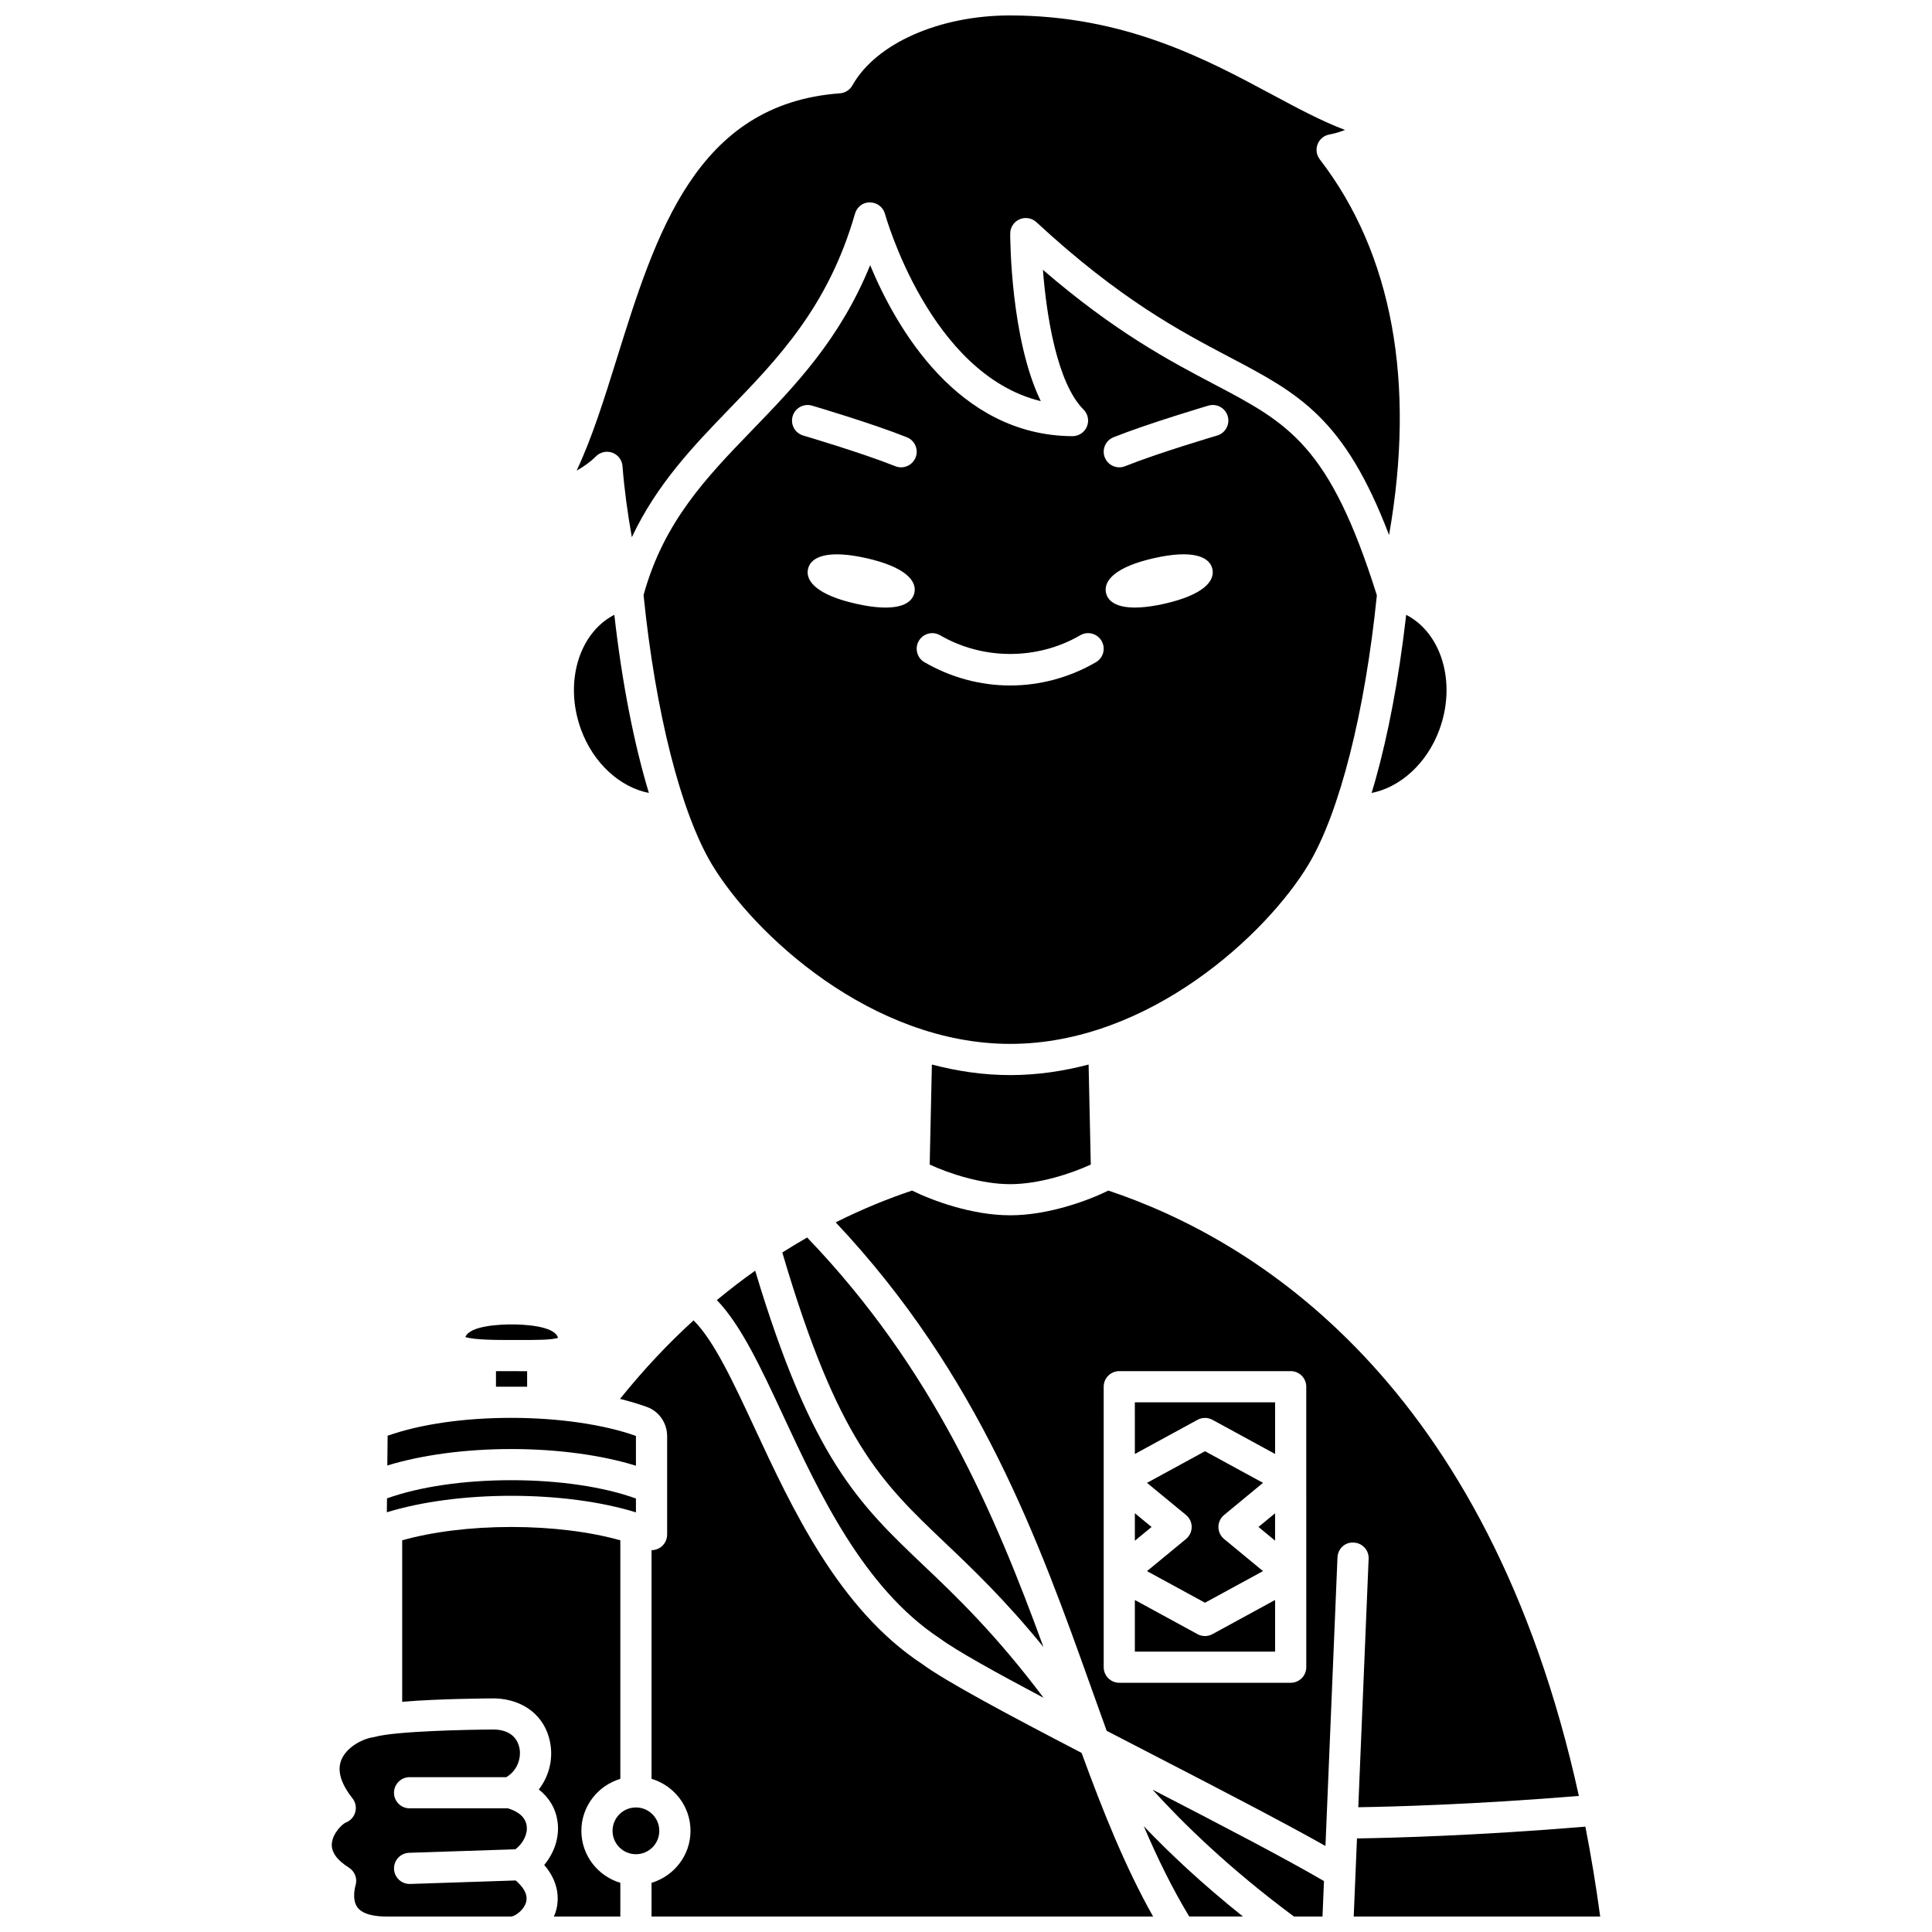
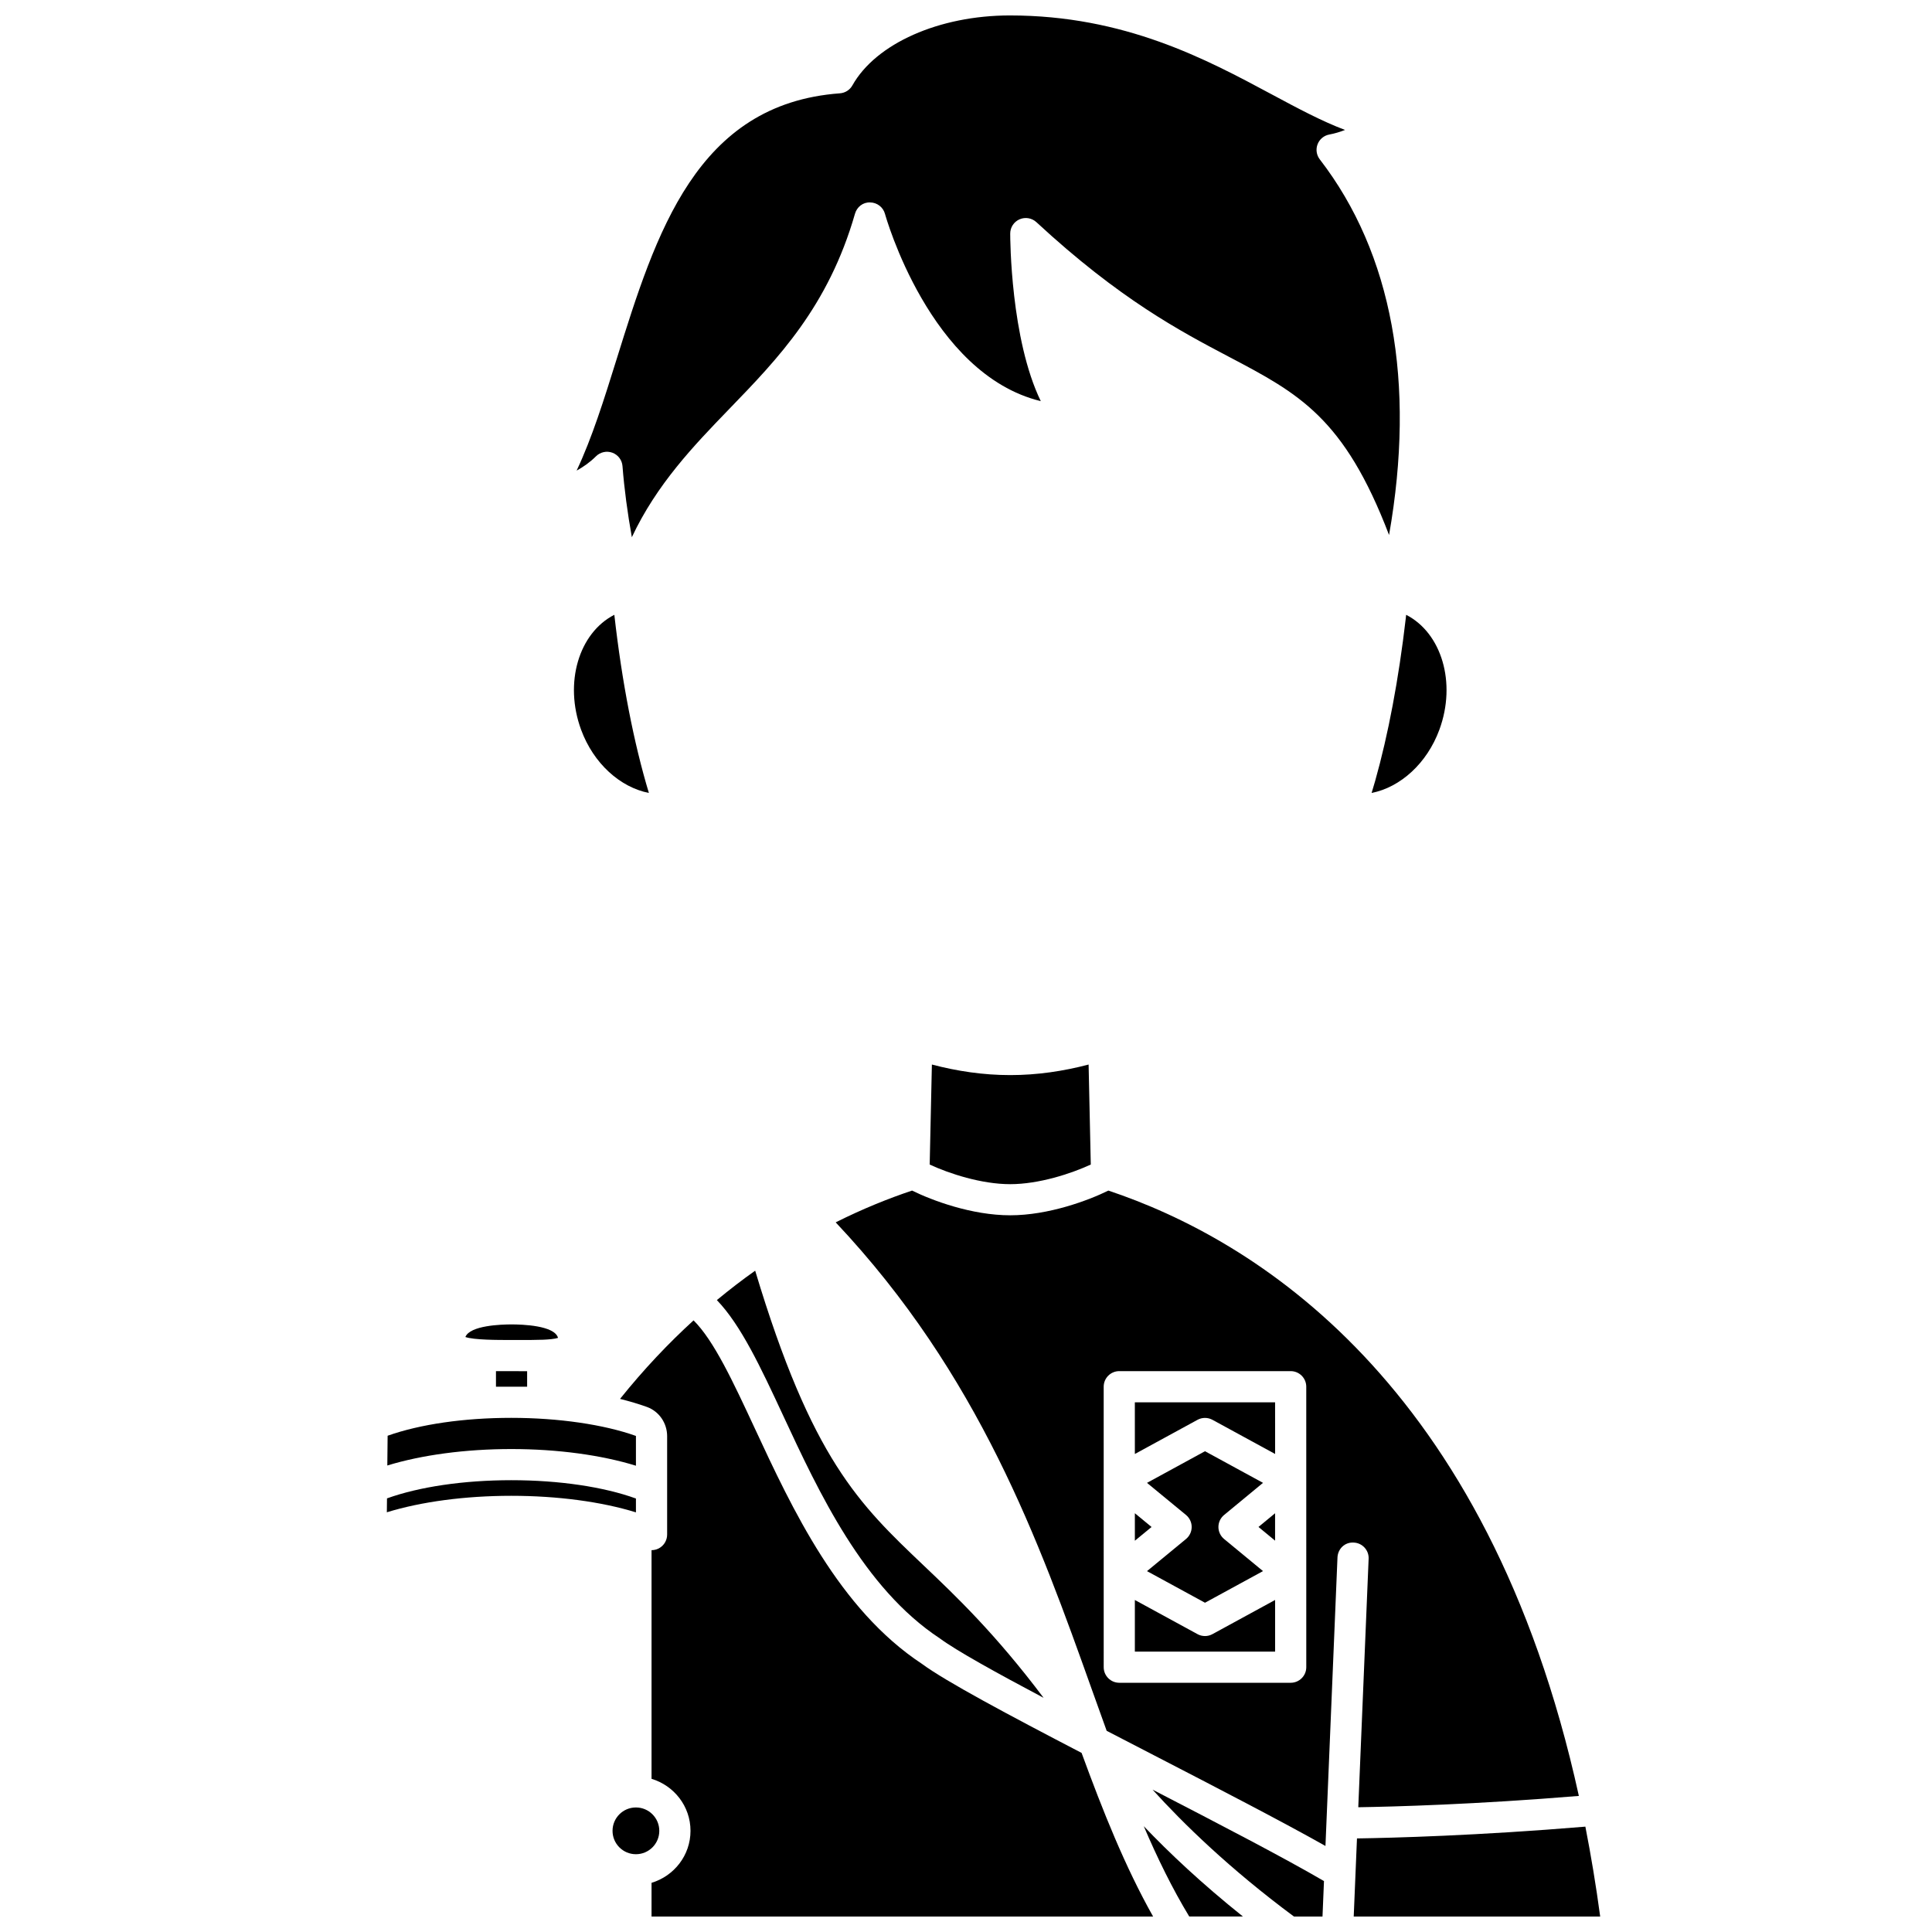
<svg xmlns="http://www.w3.org/2000/svg" width="800px" height="800px" version="1.1" viewBox="144 144 512 512">
  <defs>
    <clipPath id="g">
      <path d="m296 148.09h219v138.91h-219z" />
    </clipPath>
    <clipPath id="f">
-       <path d="m231 602h53v49.902h-53z" />
-     </clipPath>
+       </clipPath>
    <clipPath id="e">
-       <path d="m250 548h59v103.9h-59z" />
-     </clipPath>
+       </clipPath>
    <clipPath id="d">
      <path d="m502 628h67v23.902h-67z" />
    </clipPath>
    <clipPath id="c">
      <path d="m308 493h142v158.9h-142z" />
    </clipPath>
    <clipPath id="b">
      <path d="m447 627h27v24.902h-27z" />
    </clipPath>
    <clipPath id="a">
      <path d="m449 618h46v33.902h-46z" />
    </clipPath>
  </defs>
  <path d="m281.39 499.11c2.258 0.008 4.367 0.008 6.262-0.066 0.016 0 0.027 0.008 0.043 0.008 1.766-0.07 3.32-0.215 4.188-0.5-0.879-3.309-9.559-3.57-12.316-3.57-2.691 0-11.031 0.258-12.238 3.34 2.305 0.789 8.422 0.789 12.238 0.789z" />
  <g clip-path="url(#g)">
    <path d="m306.28 263.97c1.516 0.559 2.566 1.945 2.688 3.555 0.473 6.086 1.328 12.398 2.477 18.84 6.637-14.082 16.344-24.195 25.84-34.012 12.898-13.336 26.227-27.117 33.297-51.719 0.512-1.785 2.113-3.066 3.996-2.988 1.855 0.012 3.469 1.258 3.957 3.047 0.125 0.461 11.875 42.48 41.285 49.613-7.996-16.457-8.102-43.07-8.102-44.402 0-1.641 0.969-3.125 2.477-3.785 1.508-0.652 3.254-0.359 4.461 0.754 22.109 20.465 38.156 28.906 51.051 35.695 18.484 9.727 30.523 16.086 42.41 47.215 7.102-40.402 0.871-74.617-18.359-99.551-0.879-1.141-1.102-2.656-0.586-3.996 0.516-1.348 1.691-2.324 3.109-2.586 1.477-0.273 2.879-0.707 4.168-1.215-6.152-2.312-12.512-5.719-19.488-9.461-17.352-9.309-38.938-20.883-69.332-20.883-18.746 0-35.516 7.449-41.734 18.539-0.676 1.207-1.918 1.996-3.301 2.098-38.074 2.793-48.785 37.137-59.148 70.352-3.344 10.719-6.559 21.02-10.637 29.637 1.766-0.969 3.551-2.211 5.121-3.781 1.141-1.141 2.84-1.516 4.352-0.965z" />
  </g>
  <path d="m315.96 354.14c-3.973-13.164-7.129-29.285-9.156-47.211-9.387 4.812-13.383 18.004-8.809 30.453 3.297 8.957 10.363 15.266 17.965 16.758z" />
  <path d="m312.53 544.79v-3.668c-8.539-3.094-20.359-4.856-33.035-4.856-12.625 0-24.402 1.75-32.938 4.82l-0.039 3.684c9.105-2.805 20.75-4.367 32.977-4.367 12.254 0 23.922 1.57 33.035 4.387z" />
  <path d="m312.53 532.43v-7.848c0-0.027-0.008-0.047-0.008-0.047-8.434-3.016-20.508-4.789-33.027-4.789-12.492 0-24.129 1.68-32.77 4.738l-0.082 7.887c9.094-2.785 20.656-4.359 32.852-4.359 12.281 0 23.922 1.598 33.035 4.418z" />
  <path d="m277.83 507.37h-2.394v4.129h8.258v-4.117c-0.641 0-1.293-0.004-1.961-0.004l-2.168-0.008z" />
  <path d="m390.96 426.11-0.582 26.508c5.16 2.394 13.695 5.199 21.336 5.199 7.625 0 16.176-2.805 21.355-5.203l-0.578-26.5c-6.668 1.754-13.613 2.797-20.766 2.797s-14.098-1.043-20.766-2.801z" />
  <path d="m514.06 325.39c-0.227 1.332-0.465 2.633-0.703 3.934-0.094 0.52-0.188 1.055-0.281 1.57-0.266 1.398-0.539 2.769-0.82 4.137-0.078 0.387-0.152 0.793-0.234 1.176-0.289 1.379-0.59 2.723-0.895 4.062-0.082 0.355-0.156 0.727-0.238 1.078-0.309 1.328-0.629 2.625-0.953 3.914-0.086 0.34-0.164 0.691-0.25 1.023-0.328 1.281-0.664 2.519-1.008 3.754-0.086 0.32-0.172 0.656-0.262 0.973-0.301 1.07-0.617 2.098-0.926 3.129 7.594-1.488 14.668-7.809 17.961-16.762 4.574-12.441 0.582-25.637-8.809-30.449-0.039 0.328-0.07 0.656-0.105 0.98-0.164 1.414-0.344 2.801-0.52 4.191-0.074 0.59-0.145 1.188-0.223 1.777-0.184 1.379-0.379 2.731-0.578 4.078-0.086 0.582-0.16 1.18-0.25 1.758-0.203 1.348-0.422 2.668-0.637 3.984-0.09 0.566-0.172 1.137-0.27 1.691z" />
-   <path d="m490.77 373.09c8.219-13.699 14.969-40.316 18.113-71.32-12.492-39.789-23.379-45.551-43.035-55.895-11.855-6.238-26.289-13.836-45.461-30.367 0.957 12.395 3.789 30.059 10.762 37.031 1.184 1.184 1.535 2.965 0.891 4.508-0.641 1.539-2.148 2.543-3.812 2.543h-0.02c-30.418-0.164-46.719-28.75-53.609-45.309-7.996 19.641-19.855 31.902-31.375 43.816-12.008 12.422-23.34 24.188-28.672 43.602 3.137 31.039 9.898 57.688 18.121 71.395 11.027 18.383 42.242 47.547 79.047 47.547 36.809 0 68.02-29.164 79.051-47.551zm-104.45-71.957c-0.75 3.336-5.391 5.137-15.457 2.871-10.078-2.269-13.488-5.879-12.734-9.219 0.75-3.336 5.379-5.137 15.457-2.871 10.066 2.269 13.484 5.883 12.734 9.219zm0.32-35.883c-0.645 1.613-2.195 2.598-3.836 2.598-0.508 0-1.027-0.094-1.531-0.297-8.891-3.551-24.258-8.086-24.414-8.133-2.188-0.645-3.441-2.941-2.797-5.129 0.648-2.184 2.945-3.426 5.129-2.797 0.645 0.191 15.895 4.695 25.141 8.387 2.125 0.848 3.152 3.25 2.309 5.371zm47.801 54.238c-6.938 4.039-14.793 6.172-22.73 6.172s-15.793-2.137-22.727-6.168c-1.969-1.148-2.641-3.676-1.492-5.648 1.148-1.973 3.676-2.641 5.648-1.492 11.344 6.606 25.793 6.606 37.137 0 1.977-1.148 4.496-0.484 5.648 1.492 1.148 1.969 0.484 4.5-1.484 5.644zm18.121-15.488c-10.066 2.266-14.707 0.473-15.457-2.871-0.75-3.336 2.668-6.949 12.734-9.219 10.078-2.269 14.707-0.473 15.457 2.871 0.754 3.336-2.66 6.949-12.734 9.219zm14.004-44.582c-0.156 0.047-15.527 4.582-24.414 8.133-0.5 0.203-1.02 0.297-1.527 0.297-1.641 0-3.191-0.984-3.836-2.598-0.848-2.117 0.188-4.523 2.305-5.367 9.246-3.691 24.5-8.191 25.141-8.387 2.191-0.641 4.481 0.602 5.129 2.797 0.637 2.188-0.609 4.481-2.797 5.125z" />
-   <path d="m351.32 475.93c14.688 49.867 26.078 60.719 43.141 76.938 7.328 6.965 15.859 15.09 26.062 27.605-12.883-35.281-29.121-73.629-62.617-108.52-2.168 1.234-4.367 2.57-6.586 3.973z" />
  <g clip-path="url(#f)">
    <path d="m252.41 635.01 28.184-0.93c2.062-1.598 3.293-4.031 2.977-6.238-0.379-2.664-2.82-3.965-4.969-4.617h-26.059c-2.281 0-4.129-1.852-4.129-4.129 0-2.281 1.852-4.129 4.129-4.129h25.637c3.062-1.836 3.984-5.203 3.477-7.738-0.348-1.734-1.66-4.68-6.512-4.891-6.805 0.023-26.188 0.41-31.762 1.945-0.152 0.043-0.305 0.074-0.461 0.098-3.152 0.488-7.199 2.793-8.496 6.094-1.098 2.805-0.094 6.199 2.981 10.094 0.816 1.031 1.094 2.391 0.742 3.656-0.348 1.27-1.281 2.297-2.508 2.762-0.852 0.344-3.449 2.769-3.699 5.535-0.203 2.246 1.316 4.41 4.527 6.426 1.609 1.012 2.32 2.988 1.727 4.793 0 0.004-1.055 3.578 0.531 5.734 1.48 2.004 5.004 2.426 7.699 2.426h33.035c0.82-0.016 3.211-1.457 3.918-3.668 0.707-2.223-0.887-4.316-2.711-5.891l-27.98 0.926h-0.141c-2.219 0-4.051-1.758-4.125-3.992-0.078-2.277 1.711-4.191 3.988-4.266z" />
  </g>
  <path d="m388.77 558.86c-17.109-16.262-29.633-28.18-44.641-78.117-3.367 2.383-6.75 4.981-10.152 7.793 6.348 6.59 11.605 17.781 17.512 30.484 9.492 20.414 21.316 45.816 41.562 59.164 4.387 3.238 14.793 9.016 27.512 15.754-12.828-17.039-23.16-26.871-31.793-35.078z" />
  <path d="m481.91 552.29v-7.262l-4.402 3.633z" />
  <path d="m478.71 536.97-15.375-8.379-15.367 8.383 10.332 8.504c0.953 0.785 1.508 1.953 1.508 3.188 0 1.234-0.555 2.402-1.504 3.188l-10.336 8.512 15.367 8.375 15.375-8.383-10.312-8.504c-0.949-0.785-1.504-1.953-1.504-3.184s0.551-2.402 1.504-3.184z" />
  <path d="m444.75 529.32 16.605-9.055c1.23-0.672 2.723-0.672 3.957 0l16.605 9.051-0.004-13.688h-37.168z" />
  <path d="m463.33 577.57c-0.68 0-1.363-0.168-1.977-0.504l-16.605-9.051v13.684h37.168v-13.691l-16.605 9.055c-0.617 0.34-1.301 0.508-1.98 0.508z" />
  <g clip-path="url(#e)">
    <path d="m298.07 629.19c0-6.523 4.375-11.988 10.324-13.781v-63.211c-8.047-2.266-18.172-3.535-28.906-3.535-10.734 0-20.859 1.27-28.906 3.535v42.789c9.914-0.82 22.801-0.891 24.734-0.898 7.613 0.328 13.074 4.734 14.441 11.512 0.922 4.559-0.258 9.129-2.969 12.629 2.738 2.141 4.469 5.039 4.957 8.445 0.582 4.059-0.777 8.281-3.523 11.555 4.598 5.32 3.711 10.414 2.984 12.625-0.121 0.359-0.293 0.699-0.441 1.051h17.629v-8.934c-5.949-1.793-10.324-7.262-10.324-13.781z" />
  </g>
  <g clip-path="url(#d)">
    <path d="m564.14 628.08c-28.605 2.391-51.137 2.981-60.527 3.121l-0.863 20.699h65.316c-1.113-8.289-2.438-16.211-3.926-23.82z" />
  </g>
  <path d="m506.7 557.09-2.742 65.848c9.422-0.148 31.043-0.734 58.457-3-24.152-110-86.352-147.62-124.68-160.42-5.324 2.617-15.855 6.547-26.02 6.547-10.188 0-20.699-3.93-26.008-6.551-6.148 2.055-12.984 4.793-20.242 8.422 38.059 40.402 53.926 84.66 67.91 123.87 1.309 3.668 2.606 7.285 3.906 10.879 4.211 2.184 8.496 4.398 12.758 6.598 16.699 8.629 33.801 17.473 45.223 23.918l3.184-76.449c0.094-2.281 1.926-4.102 4.301-3.957 2.281 0.09 4.055 2.016 3.957 4.297zm-16.523 28.734c0 2.281-1.852 4.129-4.129 4.129h-45.426c-2.281 0-4.129-1.852-4.129-4.129l-0.004-74.332c0-2.281 1.852-4.129 4.129-4.129h45.426c2.281 0 4.129 1.852 4.129 4.129z" />
  <path d="m318.72 629.19c0 3.422-2.773 6.195-6.195 6.195s-6.195-2.773-6.195-6.195 2.773-6.195 6.195-6.195 6.195 2.773 6.195 6.195" />
  <path d="m444.75 545.02v7.289l4.426-3.641z" />
  <g clip-path="url(#c)">
    <path d="m388.34 584.95c-22.023-14.508-34.391-41.09-44.328-62.453-5.75-12.355-10.816-23.234-16.211-28.586-6.59 6.008-13.137 12.898-19.484 20.809 2.527 0.633 4.926 1.34 7.141 2.141 3.191 1.156 5.34 4.262 5.34 7.731v13.711 0.008 12.371c0 1.387-0.699 2.68-1.855 3.445-0.684 0.453-1.477 0.684-2.277 0.684v60.594c5.949 1.793 10.324 7.254 10.324 13.781 0 6.523-4.375 11.988-10.324 13.781v8.938h132.92c-7.41-13.168-13.285-27.863-18.953-43.367-19.449-10.109-36.055-18.973-42.293-23.586z" />
  </g>
  <g clip-path="url(#b)">
    <path d="m447.11 627.96c3.633 8.496 7.57 16.531 12.051 23.934h14.227c-10.965-8.762-19.68-17.004-26.277-23.934z" />
  </g>
  <g clip-path="url(#a)">
    <path d="m486.91 651.9h7.566l0.391-9.395c-10.309-6.035-27.855-15.152-45.43-24.23 8.094 8.945 20.434 20.992 37.473 33.625z" />
  </g>
</svg>